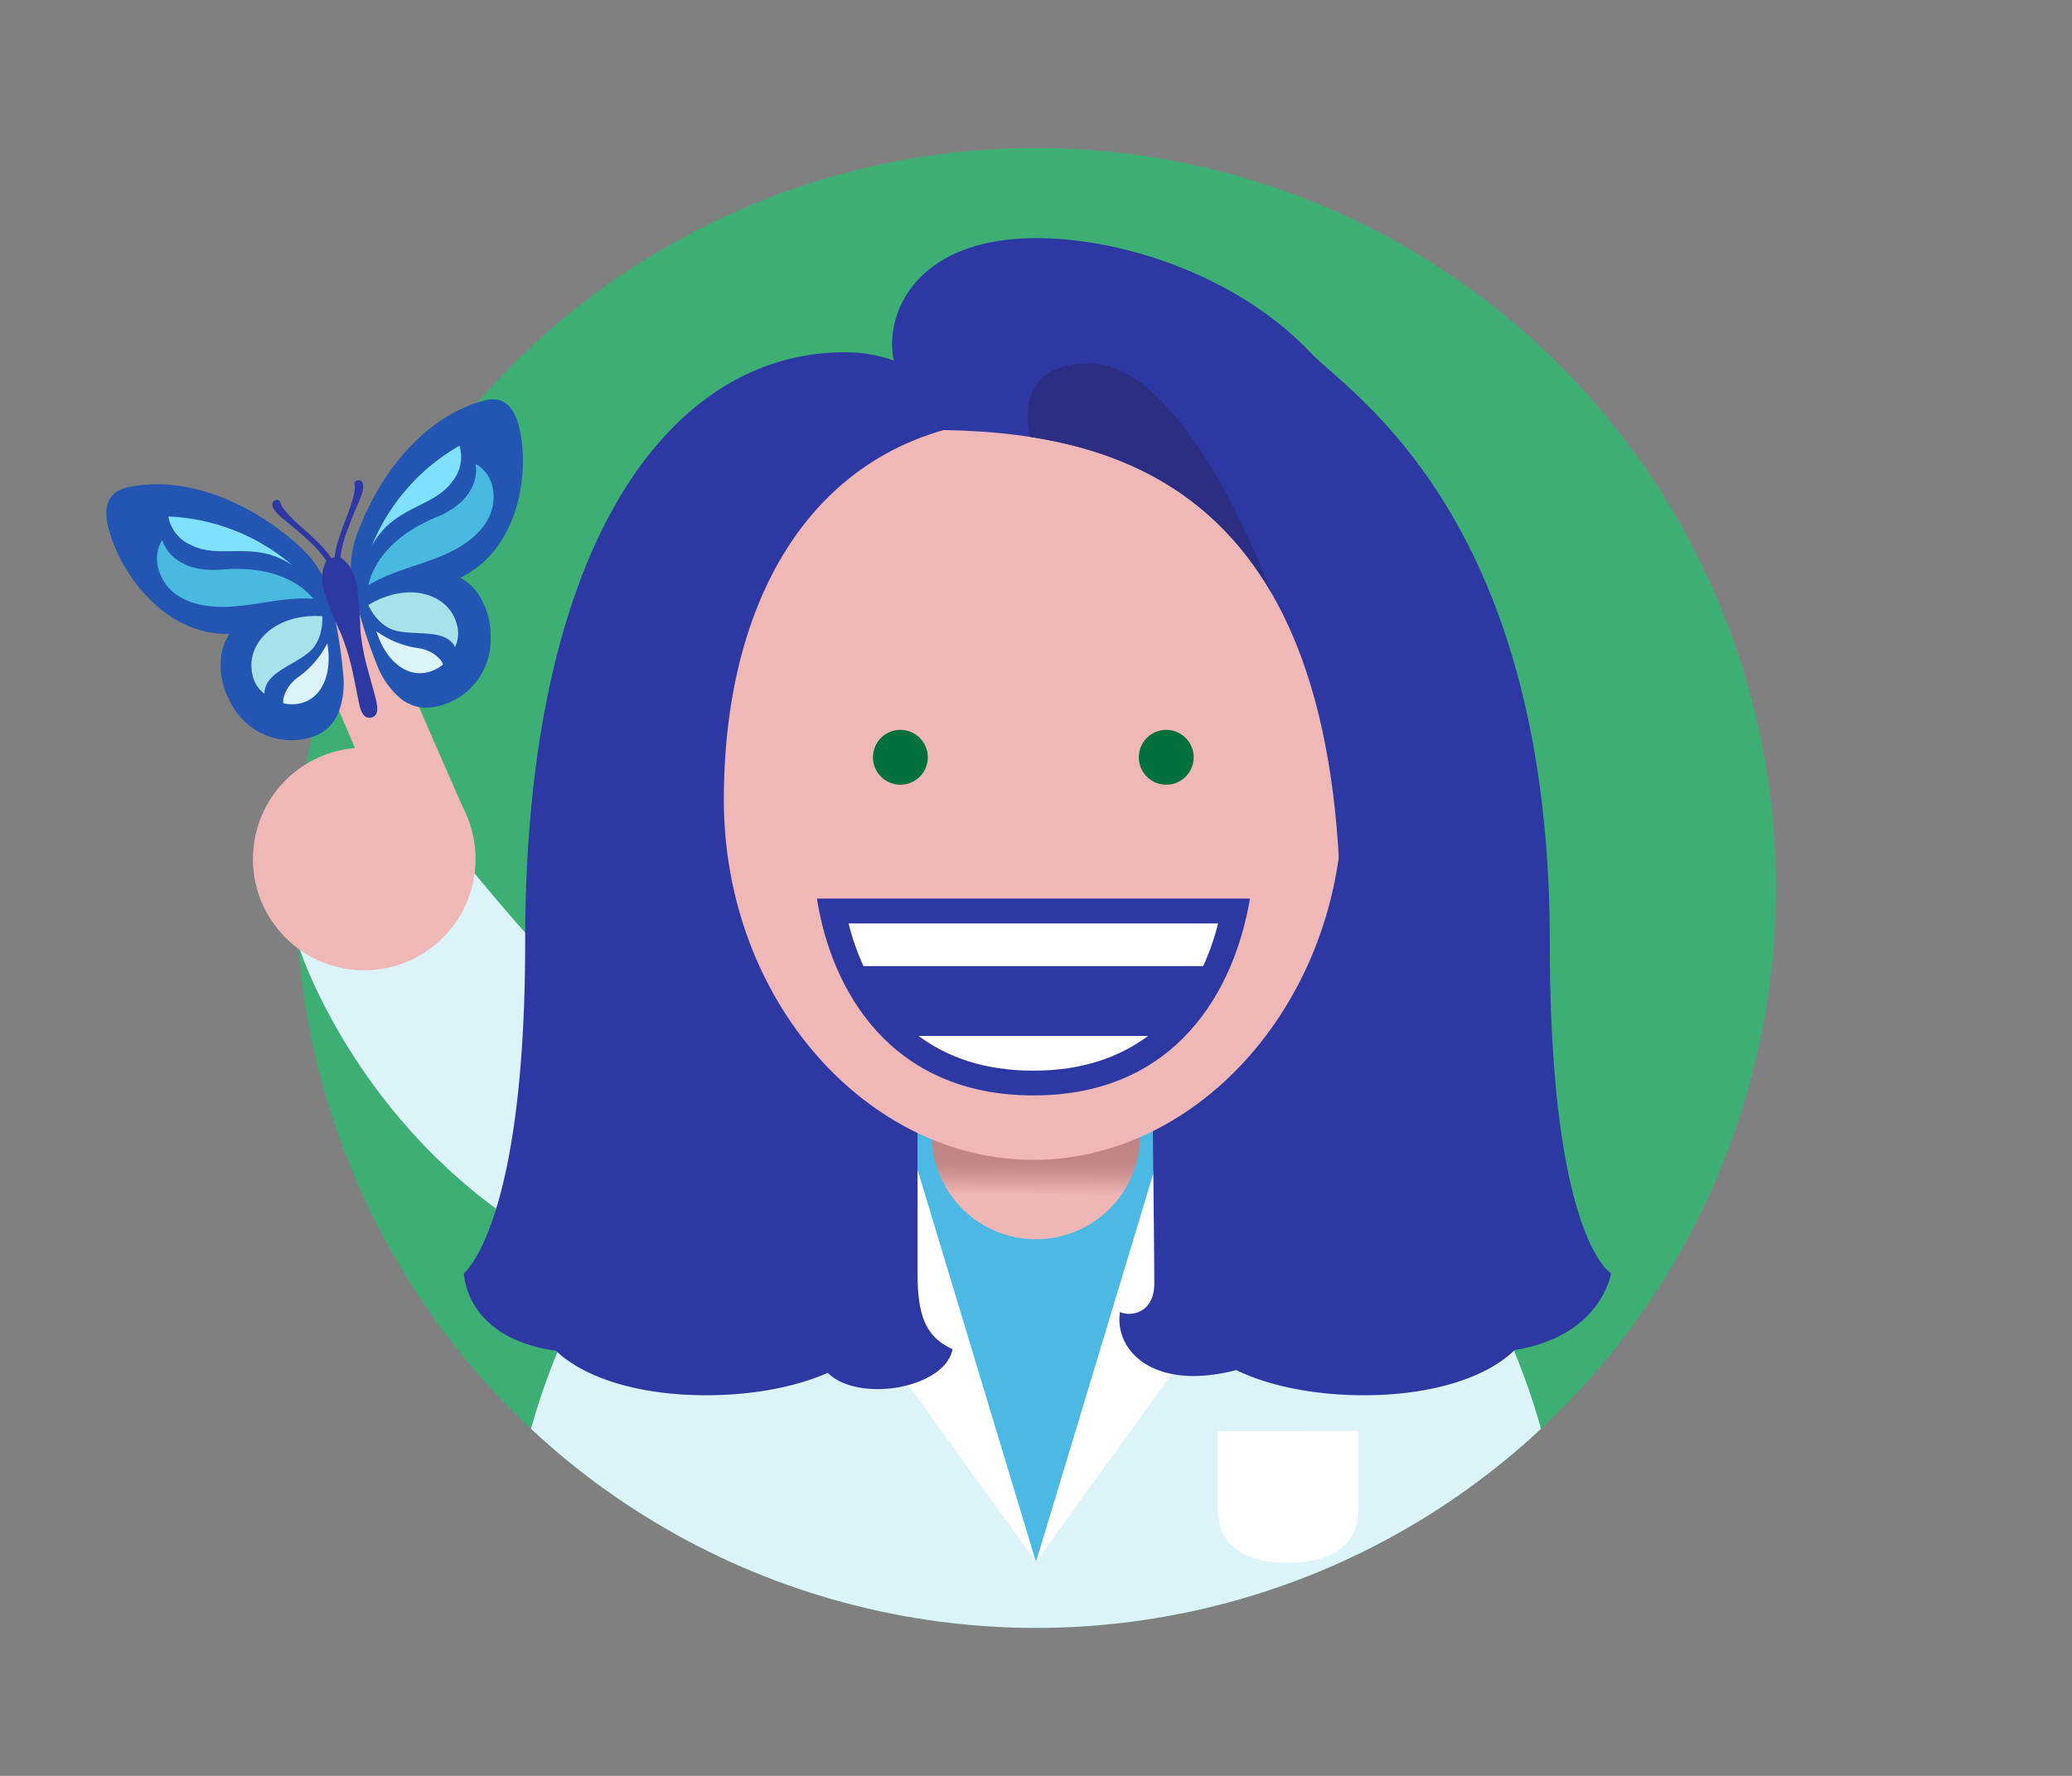
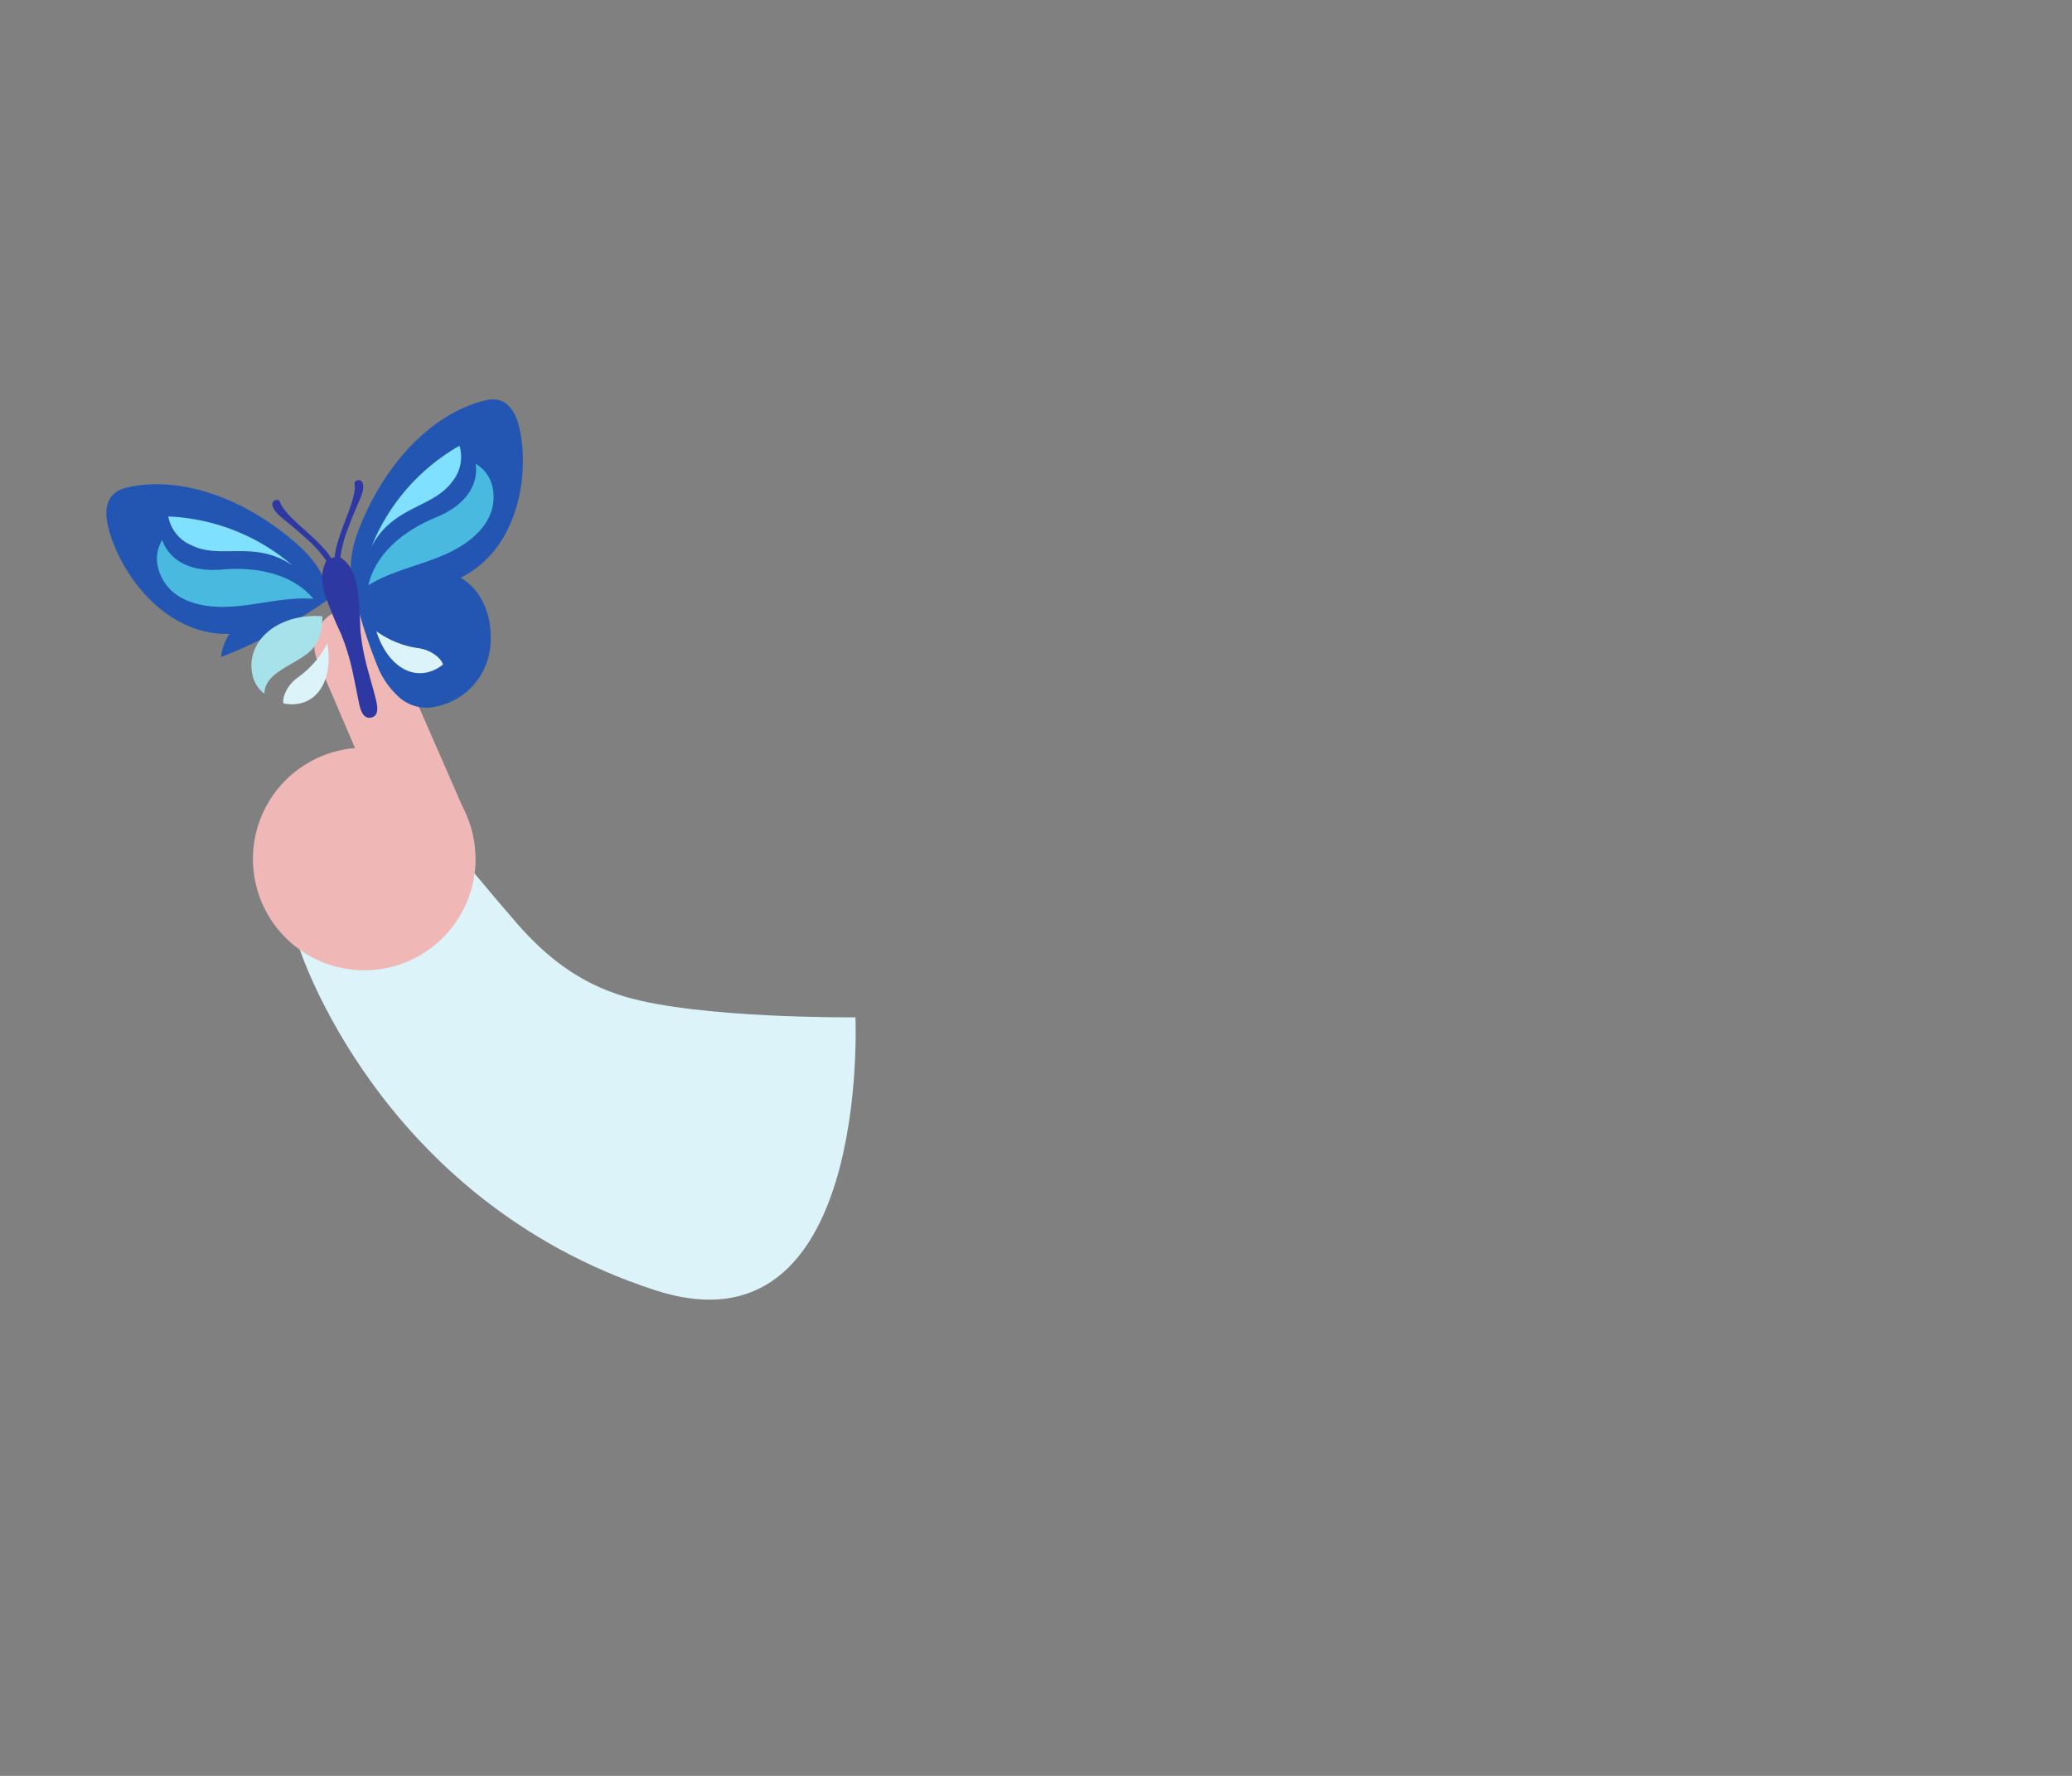
<svg xmlns="http://www.w3.org/2000/svg" id="Design" viewBox="0 0 350 300">
  <rect x="0" y="0" width="350" height="300" fill="#808080" stroke="none" />
  <defs>
    <style>.cls-1{fill:none;}.cls-2{fill:#3daf75;}.cls-3{fill:#dcf3f9;}.cls-4{fill:#f0b7b7;}.cls-5{fill:#2256b2;}.cls-6{fill:#80e0ff;}.cls-7{fill:#49b9e0;}.cls-8{fill:#a7e1ea;}.cls-9{fill:#2e38a3;}.cls-10{clip-path:url(#clip-path);}.cls-11{fill:#4bb9e3;}.cls-12{fill:#fff;}.cls-13{fill:url(#linear-gradient);}.cls-14{fill:#00703d;}.cls-15{fill:#2c2e84;}</style>
    <clipPath id="clip-path">
-       <circle class="cls-1" cx="175" cy="150" r="125" transform="translate(-54.81 167.68) rotate(-45)" />
-     </clipPath>
+       </clipPath>
    <linearGradient id="linear-gradient" x1="174.9" y1="201.81" x2="175.01" y2="190.96" gradientUnits="userSpaceOnUse">
      <stop offset="0" stop-color="#efb6b6" />
      <stop offset="0.06" stop-color="#e9afaf" />
      <stop offset="0.35" stop-color="#cb9191" />
      <stop offset="0.52" stop-color="#c08585" />
    </linearGradient>
  </defs>
-   <circle class="cls-2" cx="175" cy="150" r="125" />
  <path class="cls-3" d="M68.66,133.25,50.49,159.94s13.39,42.75,60.12,58c36.52,11.91,33.89-46.08,33.89-46.08s-26.33.25-38.95-3.5c-7.81-2.33-13.38-6.8-18.29-12.44-9.2-10.57-18.6-22.67-18.6-22.67" />
  <path class="cls-4" d="M69,162.36a18.8,18.8,0,1,1,9.78-24.72A18.8,18.8,0,0,1,69,162.36" />
  <path class="cls-4" d="M78.73,137.64s-12.91-29.51-13.54-31a6.39,6.39,0,0,0-8.42-3.33,6.28,6.28,0,0,0-3.08,8.4c.63,1.46,13.28,31,13.28,31Z" />
-   <path class="cls-5" d="M49.58,91.39c-9.25-7.86-19.89-11-28.24-9-3.11.76-3.89,3.22-3.06,6.64,1.86,7.64,9.44,18.33,20.48,18.06A9.33,9.33,0,0,0,37.33,111a12.53,12.53,0,0,0,1.33,7.11,11.81,11.81,0,0,0,5.67,5.84,11.37,11.37,0,0,0,8,.65,7,7,0,0,0,4.89-4.36,14.11,14.11,0,0,0,.81-5.67A83.78,83.78,0,0,0,55.8,101C54.72,96.51,52.62,94,49.58,91.39Z" />
+   <path class="cls-5" d="M49.58,91.39c-9.25-7.86-19.89-11-28.24-9-3.11.76-3.89,3.22-3.06,6.64,1.86,7.64,9.44,18.33,20.48,18.06A9.33,9.33,0,0,0,37.33,111A83.78,83.78,0,0,0,55.8,101C54.72,96.51,52.62,94,49.58,91.39Z" />
  <path class="cls-5" d="M60.93,88.64c4.61-11.24,12.61-18.92,21-21,3.11-.76,4.93,1.07,5.76,4.5,1.86,7.64,0,20.61-9.9,25.45a9.22,9.22,0,0,1,3,2.77,12.44,12.44,0,0,1,2.08,6.92,11.81,11.81,0,0,1-2.35,7.8,11.45,11.45,0,0,1-6.84,4.27,6.92,6.92,0,0,1-6.34-1.64A14.2,14.2,0,0,1,64,113.11,85.39,85.39,0,0,1,59.79,100C58.71,95.53,59.41,92.32,60.93,88.64Z" />
  <path class="cls-6" d="M28.43,87.25a6.52,6.52,0,0,0,3.81,4.81c5,2.57,10.75-.94,17.18,3.47A34.35,34.35,0,0,0,28.43,87.25Z" />
  <path class="cls-7" d="M27.41,91.22s1.4,5.69,10,5c8.92-.78,13.58,2.53,15.52,4.94-6.13-.49-12.23,2.16-18.45,1.11-4.06-.68-6.93-2.86-7.8-6.47A6,6,0,0,1,27.41,91.22Z" />
  <path class="cls-8" d="M52.2,110.18c2.56-2.17,2.23-6,2.24-6.08-7.81-.54-13.1,4.5-11.77,10a5.28,5.28,0,0,0,2,3.1C44.68,113.66,49.47,112.49,52.2,110.18Z" />
  <path class="cls-3" d="M50.45,114.34c-2,1.36-2.8,3.55-2.58,4.47a6.41,6.41,0,0,0,2.89,0c3.75-.91,5.4-5.18,4.53-10.13A16,16,0,0,1,50.45,114.34Z" />
  <path class="cls-6" d="M77.62,75.3a6.55,6.55,0,0,1-1.18,6c-3.3,4.59-10,4.09-13.67,11A34.3,34.3,0,0,1,77.62,75.3Z" />
  <path class="cls-7" d="M80.34,78.35s1.37,5.7-6.58,9c-8.28,3.4-10.9,8.49-11.52,11.51,5.22-3.24,11.86-3.69,16.91-7.48,3.29-2.47,4.84-5.72,4-9.32A6,6,0,0,0,80.34,78.35Z" />
-   <path class="cls-8" d="M67,106.58c-3.28-.75-4.75-4.34-4.79-4.37,6.7-4.07,13.7-2,15,3.43a5.35,5.35,0,0,1-.34,3.67C75.3,106.22,70.51,107.38,67,106.58Z" />
  <path class="cls-3" d="M70.49,109.47c2.44.27,4.12,1.87,4.34,2.79a6.49,6.49,0,0,1-2.58,1.3c-3.75.91-7.18-2.13-8.67-6.92A16,16,0,0,0,70.49,109.47Z" />
  <path class="cls-9" d="M61.3,81.73a.71.71,0,0,0-.9-.59c-.52.12-.53.51-.53.51.31,1.28-.6,3.83-1.31,5.66-1.08,2.81-2,5.37-2,6.81l-.66.16c-.64-1.29-2.62-3.15-4.87-5.15-1.46-1.3-3.45-3.15-3.76-4.43a.62.62,0,0,0-.71-.21.71.71,0,0,0-.52.94c.35,1.45,2.28,2.4,5.47,5.35a20.86,20.86,0,0,1,3.61,3.94c-.93,2.06-.85,3.2-.26,5.63a68,68,0,0,0,2.79,6.83,39.69,39.69,0,0,1,2,6.72c.34,1.58.67,3.32,1,4.92s.92,2.68,2.09,2.39,1.13-1.54.75-3.08-.9-3.3-1.32-4.85a39.6,39.6,0,0,1-1.3-6.89A67.76,67.76,0,0,0,60.31,99c-.59-2.43-1-3.48-2.82-4.88A21.72,21.72,0,0,1,58.9,89C60.38,84.9,61.65,83.18,61.3,81.73Z" />
  <g class="cls-10">
    <circle class="cls-1" cx="175" cy="150" r="125" />
    <path class="cls-3" d="M170.75,170.3c-48.3,1.73-85.57,47.8-85.57,104.38L175,277.33l89.82-2.65c0-56.58-37.27-102.65-85.57-104.38Z" />
    <polygon class="cls-11" points="175 263.86 205.84 185.29 144.16 185.29 175 263.86" />
    <polygon class="cls-12" points="135.03 196.74 144.56 206.26 138.26 213 175 263.86 148.99 177.72 135.03 196.74" />
    <polygon class="cls-12" points="214.97 196.74 205.44 206.26 211.73 213 175 263.86 201.01 177.72 214.97 196.74" />
    <path class="cls-13" d="M192.6,191.75a17.6,17.6,0,0,1-35.2,0c0-9.72,7.88-4.32,17.6-4.32S192.6,182,192.6,191.75Z" />
    <path class="cls-12" d="M229.46,241.72l-23.75.05,0,13.25c0,6.55,5.33,9,11.89,9s11.87-2.53,11.85-9.08Z" />
    <path class="cls-9" d="M272.13,215.08s-10.34-5.82-10.34-55.9c0-72-33.94-92.76-40.45-99.65-11.8-12.48-31-19.3-46.29-19.3-20.55,0-25.74,13-24.06,20.68a24.57,24.57,0,0,0-8.28-1.4c-29.69,0-54,32.52-54,99.67,0,47.82-10.34,55.9-10.34,55.9s.08,10.93,15.54,13.1c4.63,4.44,13.65,7.52,25.36,7.52,8,0,15.27-1.45,20.54-3.78,5.23,5.14,19.83,2.63,21.09-4-4.29-2-5.91-5.21-5.91-12.85V175.2h39.64c0,9.92.35,34.86.35,41.63,0,4.91-3.86,5.68-5.79,4.81-1,6.38,5.51,13.47,19.64,9.81,5.33,2.61,13,4.25,21.56,4.25,11.8,0,20.89-3.14,25.47-7.64C270.63,225.66,272.13,215.08,272.13,215.08Z" />
-     <path class="cls-4" d="M226.83,135.08c0,34-24.36,60.86-52.28,60.86s-52.28-26.85-52.28-60.86c0-37.2,18-64.44,52.28-64.44S226.83,97.88,226.83,135.08Z" />
    <path class="cls-14" d="M156.72,127.93a4.63,4.63,0,1,0-4.62,4.63,4.62,4.62,0,0,0,4.62-4.63" />
    <path class="cls-14" d="M201.63,127.93a4.63,4.63,0,1,0-4.63,4.63,4.62,4.62,0,0,0,4.63-4.63" />
    <path class="cls-9" d="M138,151.8c2.38,15.35,12.34,33.25,36.57,33.25s34-17.9,36.57-33.25Z" />
    <path class="cls-12" d="M145.86,163.2h57.38a40.35,40.35,0,0,0,2.51-7.2h-62.4a40.35,40.35,0,0,0,2.51,7.2" />
    <path class="cls-12" d="M155.17,175c4.88,3.64,11.25,5.87,19.38,5.87s14.5-2.23,19.38-5.87Z" />
    <path class="cls-9" d="M156.55,72.62c31.7,0,69.91,8.83,69.91,83.38,18-30.82,11.93-62.63,11.93-62.63s-31.87-26.22-56.73-28C172.67,64.75,156.55,72.62,156.55,72.62Z" />
    <path class="cls-15" d="M214.8,100.22h0c-4.93-13-17.09-38.84-30.79-38.84s-9.95,12.44-9.95,12.44h0C189.61,76.22,204.81,83,214.8,100.22Z" />
  </g>
</svg>